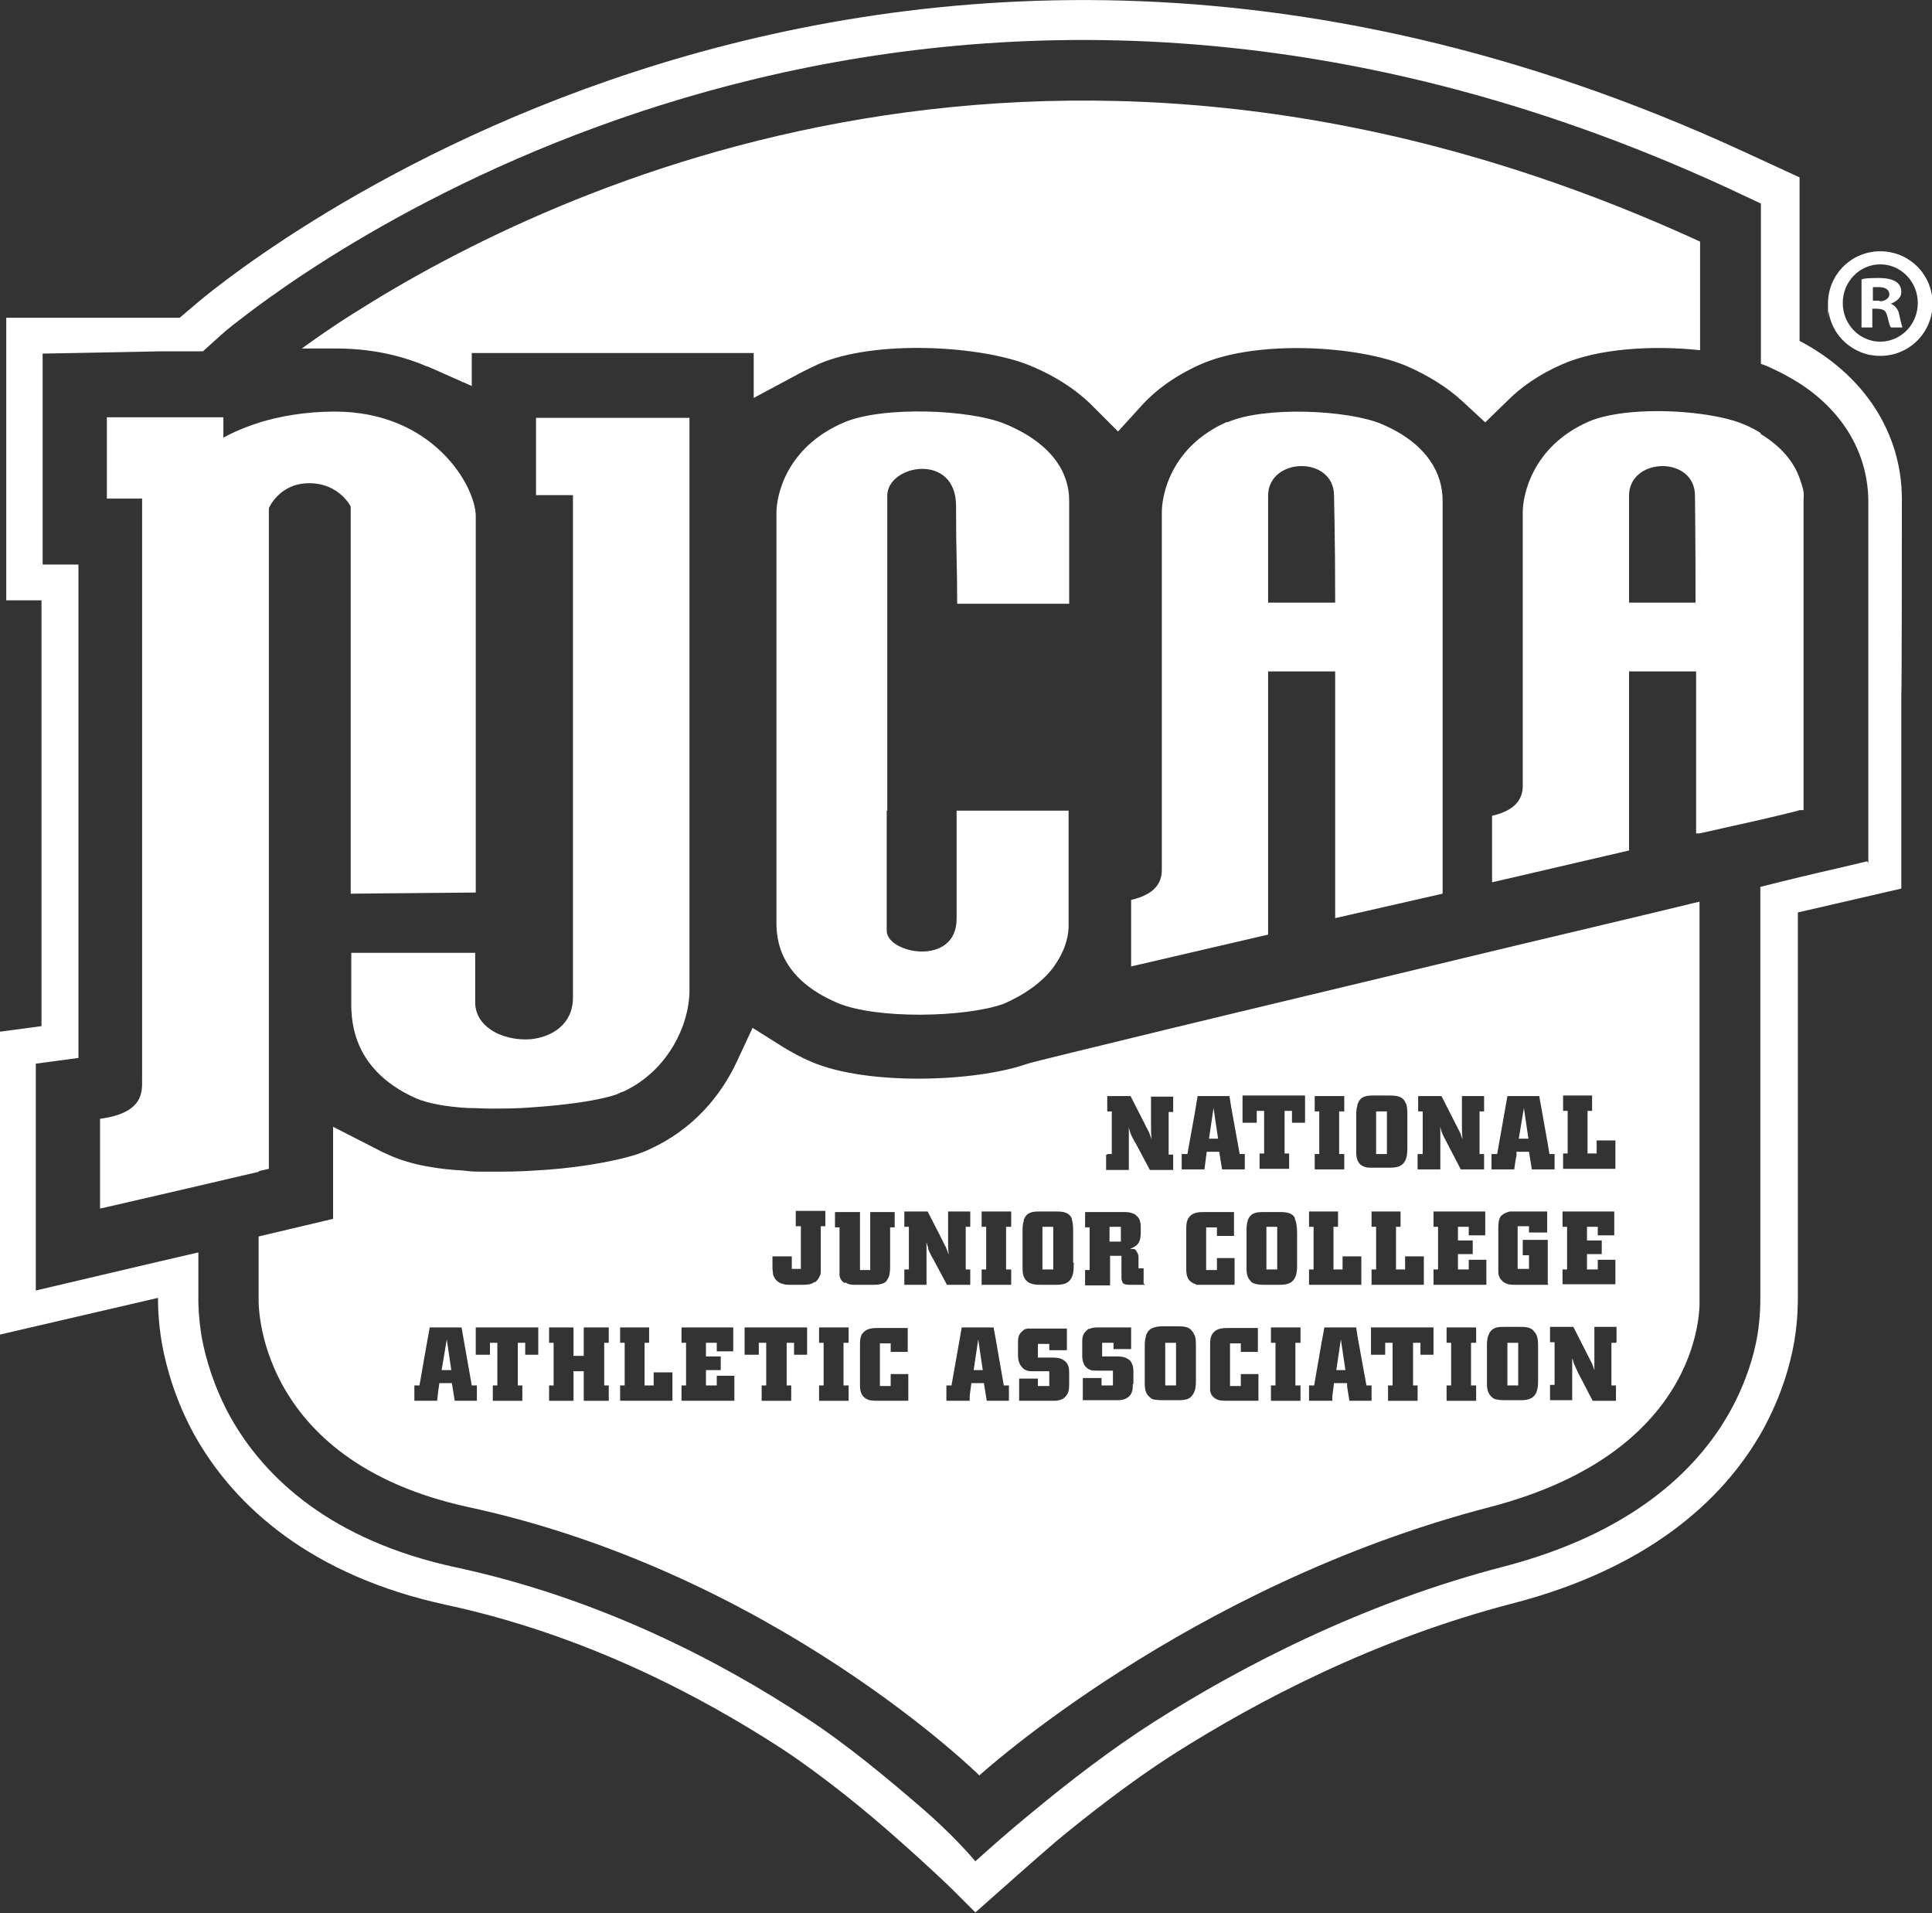
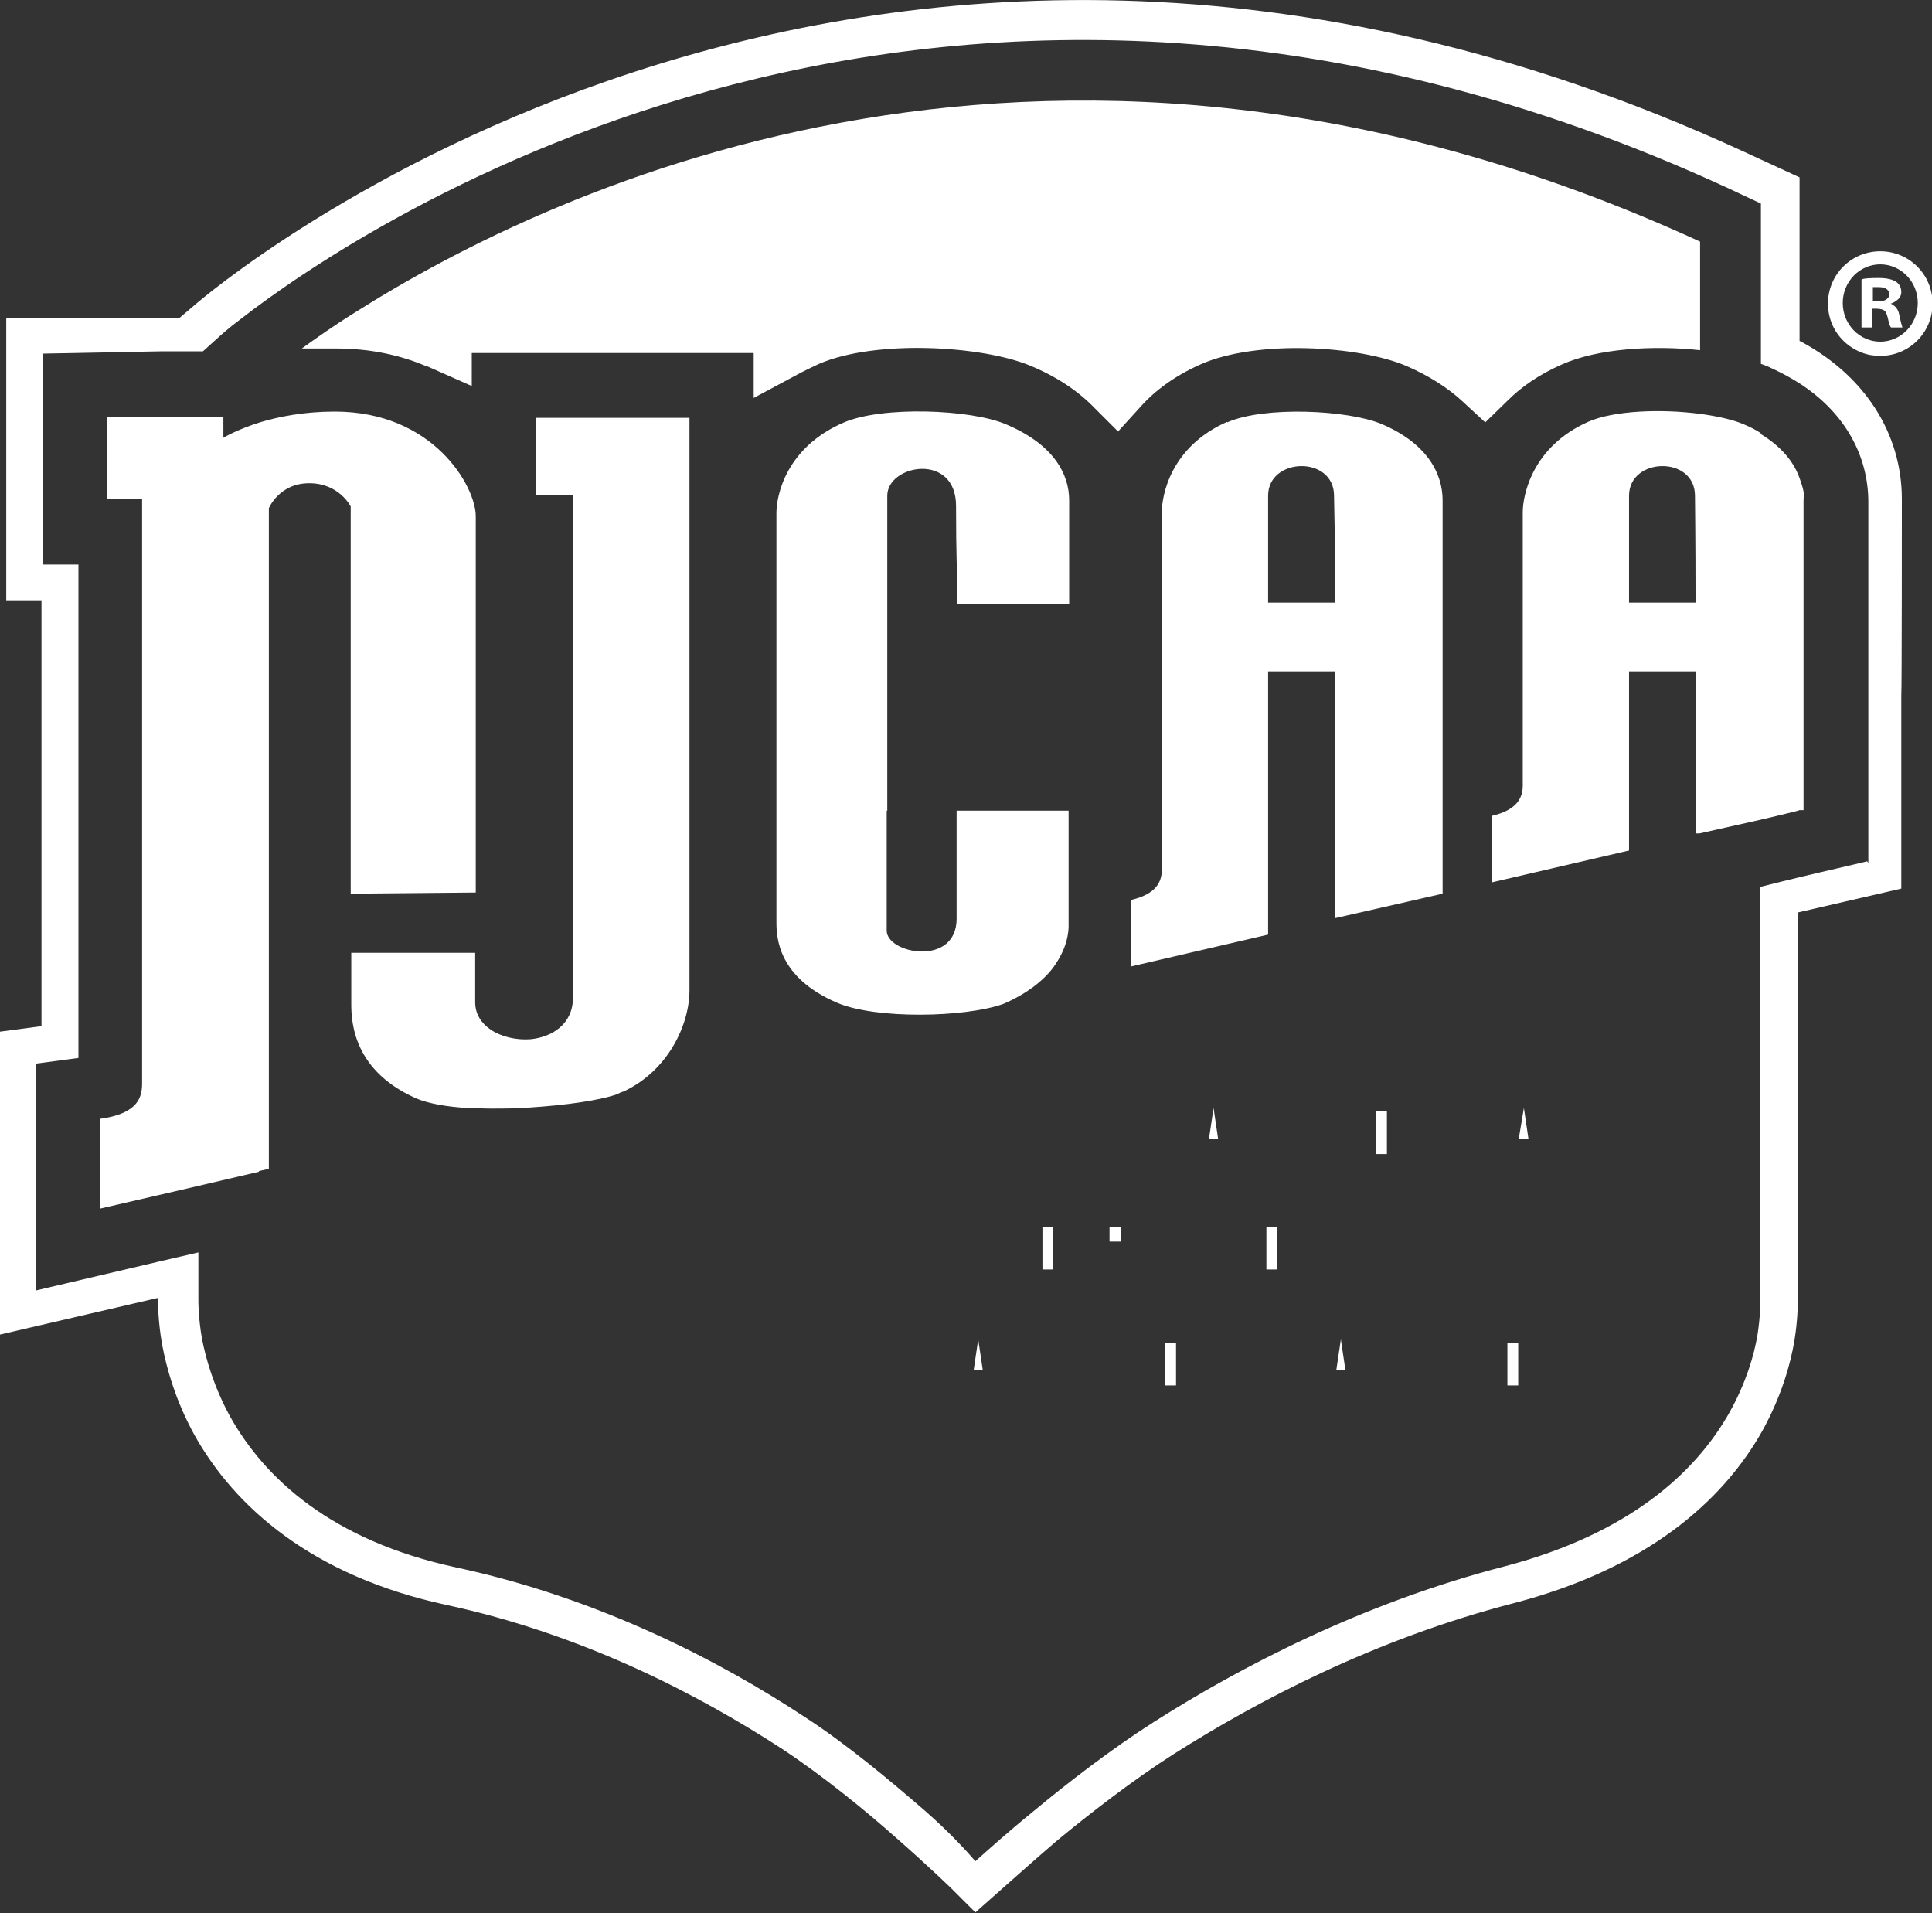
<svg xmlns="http://www.w3.org/2000/svg" id="Layer_1" data-name="Layer 1" version="1.1" viewBox="0 0 339.9 336.5">
  <rect x="0" y="0" width="339.9" height="336.5" fill="#333333" stroke="none" />
  <defs>
    <style>
      .cls-1 {
        fill: #fff;
        stroke-width: 0px;
      }
    </style>
  </defs>
  <path class="cls-1" d="M316.6,60v-28.8l-10.2-4.7C149-45.8,35.3,52.7,34.2,53.7l-2.6,2.2H1.1v49.7h6.2v74.9l-7.5,1v53.3l28-6.5h0c0,1.1,0,4,.7,8.1.8,4.3,2.4,10,5.7,16,7.1,12.7,20.7,24.8,44.3,29.9,24.2,5.2,44.6,15.9,59.2,25.4,7.1,4.7,14.6,10.8,20.1,15.7,5.7,5,9.6,8.8,9.6,8.8l4.2,4.2c4.4-3.9,10.7-9.5,14.2-12.5,5.8-4.8,13.4-10.7,20.6-15.3,14.8-9.4,35.5-20.3,59.9-26.6,23.4-6.1,36.8-17.9,43.8-30.4,3.3-6,4.9-11.6,5.6-15.8.6-3.7.6-6.5.6-7.7v-67.6l18.2-4.2v-34c.1,0,.1-34.5.1-34.5,0-11.5-6.5-21.9-18.3-28M328.5,151.5c-2.8.7-6.9,1.6-11.9,2.8-2.1.5-4.5,1.1-6.9,1.7v72.4c0,.9,0,3.2-.5,6.4-.6,3.6-2,8.4-4.9,13.6-6,10.7-17.8,21.4-39.5,27.1-25.2,6.5-46.7,17.8-61.8,27.4-7.4,4.7-15.3,10.8-21.3,15.8-4.2,3.4-8.1,6.9-10.1,8.7-1.1-1.3-4.3-4.9-9-9-5.9-5.1-13.5-11.5-20.9-16.3-15-9.9-36.3-21-61.5-26.4-21.8-4.7-33.6-15.6-39.7-26.5-2.9-5.3-4.3-10.2-5-13.9-.6-3.6-.6-6.1-.6-6.7v-8.3l-6.9,1.6-21.7,5.1v-39.9l7.5-1v-86.8h-6.3v-37.1l20.7-.4h7.5c0,0,3.1-2.8,3.1-2.8,0,0,1.3-1.2,3.7-3,20.4-15.8,123.5-86.3,261.1-23.1l6.2,2.9v28.2c.5.2.9.3,1.3.5,2,.9,3.9,1.9,5.6,3,8,5.2,12,12.8,12,20.8v63.5l-.2-.3Z" />
  <path class="cls-1" d="M330.8,44.2c-5.1,0-9.2,4.1-9.2,9.2s0,.9.1,1.4c.5,3.3,2.7,6,5.8,7.2,1,.4,2.1.6,3.3.6,5.1,0,9.2-4.1,9.2-9.2s-4.1-9.2-9.2-9.2M330.8,60.1c-3.6,0-6.6-3-6.6-6.8s3-6.8,6.6-6.8,6.6,3,6.6,6.8-3,6.8-6.6,6.8" />
  <path class="cls-1" d="M332.7,53.4s1.8-.6,1.8-2-.9-2.5-4-2.5-3,.3-3,.3v8.4h1.9v-3.3h.5c.3,0,1.3,0,1.7.4.6.6.6,2.4,1.1,2.9h2c0,0-.2-.5-.6-2.4-.3-1.4-1.5-1.8-1.5-1.8M330.7,52.9h-1.2v-2.4s.6,0,1,0c1.5,0,1.9.7,1.9,1.3s-.7,1.2-1.7,1.2" />
  <path class="cls-1" d="M75.1,64.4l7.9,3.5v-5.8h49.6v7.9l8.4-4.5c1-.5,2-1,3.1-1.5,10-4.3,28.6-3.2,37.1.3,4.6,1.9,8.4,4.4,11.3,7.4l4.2,4.2,4-4.4c2.5-2.8,6-5.4,10.5-7.4,9.9-4.4,27.9-3.3,36.3.3,3.9,1.7,7.2,3.8,9.8,6.2l4,3.7,3.9-3.8c2.4-2.4,5.5-4.6,9.6-6.4,6.3-2.8,16-3.4,24.3-2.5v-19.1c-112.8-51.8-201.4-9.9-236.7,12.5-3.7,2.3-6.8,4.5-9.3,6.3h6c6.1,0,11.5,1.2,16.1,3.2" />
  <g>
    <rect class="cls-1" x="183.4" y="215.8" width="1.9" height="7.5" />
    <rect class="cls-1" x="195.2" y="215.8" width="2" height="2.6" />
    <rect class="cls-1" x="205" y="236.2" width="1.9" height="7.5" />
    <rect class="cls-1" x="222.8" y="215.8" width="1.9" height="7.5" />
    <rect class="cls-1" x="242.1" y="195.5" width="1.9" height="7.5" />
    <polygon class="cls-1" points="235.1 241 236.7 241 235.9 235.6 235.1 241" />
    <polygon class="cls-1" points="171.3 241 172.9 241 172.1 235.6 171.3 241" />
    <polygon class="cls-1" points="267.2 200.3 268.9 200.3 268.1 194.9 267.2 200.3" />
    <polygon class="cls-1" points="212.7 200.3 214.3 200.3 213.5 194.9 212.7 200.3" />
-     <polygon class="cls-1" points="77.7 241 79.4 241 78.6 235.6 77.7 241" />
-     <path class="cls-1" d="M299,228.7v-70.1c-12.3,3-26.9,6.4-41.4,9.9-18.6,4.5-37.6,9-52,12.5-14.3,3.5-24.4,5.9-25.1,6.2-9,3.1-27.8,3.8-37.7-.4-1.9-.8-3.5-1.7-5-2.6l-5.4-3.4-2.7,5.8c-2.9,6.3-7.9,12.1-15.3,15.5-.6.3-1.6.7-2.2.9-4.6,1.5-11.9,2.6-18.2,2.9-2.6.2-5.3.2-7.9.2s-3.1,0-4.6-.2c-4-.2-9-.9-13-2.7-.6-.3-1.2-.5-1.7-.8l-8.2-4.2v16.2l-13.1,3.1v11.1s-.9,28.3,36.9,36.5c53.8,11.6,89.9,47.2,89.9,47.2,0,0,36.6-33.4,89.8-47.2,38.5-10,36.9-36.5,36.9-36.5h0ZM84,246.4h-4l-.5-3.1h-2.2l-.2,1.4-.2,1.7h-4v-2.7h.9l.8-4.6,1-5.6h5.6l1.8,10.2h.9v2.7h0ZM94.9,238.3h-2.5v-2.1h-1.3v7.5h.8v2.7h-5.2v-2.7h.8v-7.5h-1.3v2.1h-2.5v-4.8h11v4.8h.2ZM107.1,236.2h-.8v7.5h.8v2.7h-4.4v-5.2h-1.8v5.2h-4.3v-2.7h.8v-7.5h-.8v-2.7h4.3v5h1.8v-5h4.4v2.7ZM118.3,246.4h-9.2v-2.7h.8v-7.5h-.8v-2.7h5.1v2.7h-.8v7.5h1.6v-2.3h3.3v5ZM129.2,246.4h-9.3v-2.7h.8v-7.5h-.8v-2.7h9.1v4.2h-2.9v-1.5h-1.9v2.4h2.6v2.4h-2.6v2.7h1.9v-1.7h3.1v4.3h0ZM275,205.6v-2.7h.8v-7.5h-.8v-2.7h5.1v2.7h-.8v7.5h1.6v-2.3h3.3v5h-9.2ZM274.9,223.3h.8v-7.5h-.8v-2.7h9.1v4.2h-2.9v-1.5h-1.9v2.4h2.6v2.4h-2.6v2.7h1.9v-1.7h3.1v4.3h-9.3v-2.7h0ZM262.5,203h.9l1.8-10.2h5.6l1.5,8.4.3,1.8h.9v2.7h-4l-.5-3.1h-2.2v.8c-.1,0-.4,2.3-.4,2.3h-4v-2.7h.1ZM249.5,203h.8v-7.5h-.8v-2.7h4.1l2.9,5.7c.5.9.5,1.1.8,1.9-.1-1.1-.1-1.4-.1-2.4v-5.2h3.9v2.7h-.8v7.5h.8v2.7h-4.1l-2.6-5c-.7-1.3-.8-1.6-1-2.5v7.5h-4v-2.7h.1ZM241.3,215.8v-2.7h5.1v2.7h-.8v7.5h1.6v-2.3h3.3v5h-9.2v-2.7h.8v-7.5h-.8ZM238.6,196.3c0-.6,0-1.2.2-1.8,0-.1,0-.3.1-.4.5-1.4,1.8-1.4,2.8-1.4h2.5c1.2,0,2.4,0,3,1.1,0,.1.1.3.2.4.2.6.2,1.3.2,2.1v5.3c0,.7,0,1.5-.2,2.1-.5,1.7-2,1.7-3.1,1.7h-3.4c-.5,0-1.1-.2-1.5-.5h0c-.8-.7-.8-1.7-.8-2.5v-6.3.2ZM231.3,203h.8v-7.5h-.8v-2.7h5.2v2.7h-.9v7.5h.9v2.7h-5.2v-2.7ZM208,203h.9l1.3-7.2.5-3h5.6l.3,1.9,1.5,8.3h.9v2.7h-4l-.5-3.1h-2.2l-.4,3.1h-4v-2.7h0ZM194.8,203h.8v-7.5h-.8v-2.7h4.1l2.9,5.7c.5.9.5,1.1.8,1.9h0c-.1-1-.1-1.3-.1-2.3v-5.2h3.9v2.7h-.8v7.5h.8v2.7h-4.1l-2.5-4.7-.2-.3c-.7-1.3-.8-1.6-1-2.5v7.5h-4v-2.7h.2ZM142.2,238.3h-2.5v-2.1h-1.3v7.5h.8v2.7h-5.2v-2.7h.8v-7.5h-1.3v2.1h-2.5v-4.8h11v4.8h.2ZM143.3,225.5c-.6.5-1.5.5-2.3.5h-1.9c-.5,0-1,0-1.5-.2-.2,0-.3-.1-.5-.2-.7-.4-.9-.9-1.1-1.4,0-.4-.1-.8-.1-1.2v-2h3.4v2.2h1.6v-7.5h-.9v-2.7h5.2v2.7h-.8v8.1c0,.4-.2.7-.4,1.1-.2.2-.3.4-.5.6h-.2ZM149.3,236.2h-.9v7.5h.9v2.7h-5.2v-2.7h.8v-7.5h-.8v-2.7h5.2v2.7ZM148.7,225.7c-.1,0-.2-.1-.4-.2-.3-.3-.5-.6-.6-1.1v-8.5h-.8v-2.7h4.4v10.2h1.8v-10.2h4.3v2.7h-.8v6.7c0,.8,0,1.8-.5,2.5-.2.4-.5.6-.9.7-.5.2-1.1.2-1.7.2h-3c-.6,0-1.2,0-1.7-.4h-.1ZM159.9,246.4h-5.3c-.5,0-1,0-1.6-.1-1.7-.5-1.7-1.9-1.7-2.8v-6.8c0-.6,0-1.2.2-1.7,0-.2.2-.4.3-.5.7-.9,1.8-.9,2.8-.9h5.1v4.2h-3v-1.5h-1.9v7.5h1.9v-2.1h3.1v4.7h0ZM163.9,221c-.3-.6-.5-1-.6-1.3v-.2c-.1-.3-.2-.6-.3-1v7.5h-3.9v-2.7h.8v-7.5h-.8v-2.7h4.1l2,3.9.9,1.8c.5.9.5,1.1.8,1.9-.1-1.1-.1-1.4-.1-2.4v-5.2h3.9v2.7h-.8v7.5h.8v2.7h-4.1l-2.3-4.3-.4-.7h0ZM177.6,246.4h-4l-.5-3.1h-2.2l-.3,2.2v.9h-4.1v-2.7h.9l1.8-10.2h5.6l.3,1.6,1.5,8.6h.9v2.7h.1ZM177.9,213.1v2.7h-.9v7.5h.9v2.7h-5.2v-2.7h.8v-7.5h-.8v-2.7h5.2ZM188.1,243.4c0,.9,0,2-1.2,2.7h0c-.6.3-1.2.3-1.8.3h-5.8v-3.9h3.3v1.3h2v-2.6h-2.8c-.7,0-1.4,0-2-.7-.1-.1-.2-.3-.3-.4-.3-.5-.4-1.1-.4-1.7v-2.1c0-.7,0-1.4.6-2s.7-.5,1.1-.6h6.9v3.8h-3.1v-1.1h-2v2.4h2.4c.7,0,1.5,0,2.2.5.9.6.9,1.6.9,2.3v2.1-.3ZM188.9,222.2c0,.7,0,1.5-.2,2.1-.5,1.7-2,1.7-3.1,1.7h-2.3c-.8,0-1.9,0-2.6-.6-.8-.7-.8-1.7-.8-2.5v-6.3c0-.6,0-1.2.2-1.8,0-.1,0-.3.1-.4.5-1.3,1.8-1.3,2.8-1.3h2.5c1.2,0,2.4,0,3,1.1,0,.1.1.2.1.4.2.6.2,1.3.2,2.2v5.3h.1ZM199.3,243.4c0,.9,0,2-1.2,2.6h0c-.6.3-1.2.3-1.8.3h-5.8v-3.9h3.3v1.3h2v-2.6h-2.8c-.7,0-1.4,0-2-.7-.2-.2-.3-.4-.4-.7-.2-.5-.2-.9-.2-1.4v-2.1c0-.7,0-1.4.6-2s.5-.4.8-.5c.5-.2,1-.2,1.5-.2h5.7v3.8h-3.1v-1.1h-2v2.4h2.4c.7,0,1.5,0,2.2.5.2.1.4.3.5.5h0c.4.6.4,1.3.4,1.8v2.1h0ZM201.5,226h-2.4c-.7,0-1.1,0-1.4-.2,0,0-.1,0-.2-.2h0c-.1-.2-.2-.5-.2-.8v-3.9h-2v5.2h-4.4v-2.7h.8v-7.5h-.8v-2.7h6.7c.6,0,1.2,0,1.8.3.2,0,.4.2.6.4.7.6.7,1.5.7,2.3,0,1.3,0,2.2-.8,2.9-.3.2-.6.4-1.1.6h.7s.1,0,.2.1l.2.2h0s0,.1.1.2c.2.3.3.6.3.9v2h.9v2.7l.3.2ZM210.4,242.5c0,.7,0,1.5-.2,2.1s-.5,1-.9,1.3c-.6.4-1.5.4-2.2.4h-2.3c-.5,0-1,0-1.6-.1-.4,0-.7-.2-1-.5-.8-.7-.8-1.7-.8-2.5v-6.3c0-.6,0-1.2.2-1.8,0-.1,0-.3.1-.4.2-.4.4-.7.7-.9.6-.4,1.4-.5,2.1-.5h2.5c1.1,0,2.1,0,2.7.8,0,.1.2.2.3.4,0,.1.1.3.2.4.2.6.2,1.3.2,2.2v5.3h0ZM210.4,225.9c-1.7-.5-1.7-1.9-1.7-2.8v-6.8c0-.8,0-1.5.5-2.2.7-.9,1.8-.9,2.8-.9h5.1v4.2h-3v-1.5h-1.9v7.5h1.9v-2.1h3.1v4.7h-6.8ZM221.4,246.4h-5.3c-.5,0-1,0-1.6-.1-1.1-.3-1.5-1-1.6-1.7v-7.9c0-.8,0-1.6.5-2.2.7-.9,1.8-.9,2.8-.9h5.1v4.2h-3v-1.5h-1.9v7.5h1.9v-2.1h3.1v4.7h0ZM220.1,225.4c-.8-.7-.8-1.7-.8-2.5v-6.3c0-.6,0-1.2.2-1.8,0-.1,0-.2.1-.3.5-1.3,1.8-1.3,2.8-1.3h2.5c1,0,2,0,2.7.7h0c0,.1.2.2.2.4,0,0,0,.2.1.3.2.6.3,1.4.3,2.3v5.3c0,.7,0,1.5-.2,2.1-.5,1.7-2,1.7-3.1,1.7h-2.3c-.8,0-1.9,0-2.6-.6h.1ZM228.8,236.2h-.9v7.5h.9v2.7h-5.2v-2.7h.8v-7.5h-.8v-2.7h5.2v2.7ZM229.8,197.5h-2.5v-2.1h-1.3v7.5h.8v2.7h-5.2v-2.7h.8v-7.5h-1.3v2.1h-2.5v-4.8h11v4.8h.2ZM230.3,226v-2.7h.8v-7.5h-.8v-2.7h5.1v2.7h-.8v7.5h1.6v-2.3h3.3v5h-9.2ZM241.4,246.4h-4l-.4-2.5v-.6h-2.3l-.3,2.3v.8h-4.1v-2.7h.9l1.3-7.5.5-2.7h5.6l.2,1.4,1.6,8.8h.9v2.7h.1ZM252.4,238.3h-2.5v-2.1h-1.3v7.5h.8v2.7h-5.2v-2.7h.8v-7.5h-1.3v2.1h-2.5v-4.8h11v4.8h.2ZM259.7,236.2h-.9v7.5h.9v2.7h-5.2v-2.7h.8v-7.5h-.8v-2.7h5.2v2.7ZM261.5,221.7v4.3h-9.3v-2.7h.8v-7.5h-.8v-2.7h9.1v4.2h-2.9v-1.5h-1.9v2.4h2.6v2.4h-2.6v2.7h1.9v-1.7h3.1ZM270.6,242.5c0,.7,0,1.5-.2,2.1-.5,1.7-2,1.7-3.1,1.7h-2.3c-.4,0-1,0-1.5-.1-.4,0-.8-.2-1.1-.5-.2-.2-.4-.4-.5-.7-.3-.6-.3-1.2-.3-1.8v-6.3c0-.7,0-1.5.3-2.1.1-.3.3-.6.5-.8.6-.6,1.5-.6,2.3-.6h2.5c1.1,0,2.1,0,2.7.8,0,.1.2.2.3.4.4.7.4,1.5.4,2.6v5.3h0ZM272.4,226h-5.8c-.7,0-1.4,0-2.1-.5,0,0-.2-.1-.2-.2-.5-.4-.7-1-.7-1.6v-7.5c0-.7,0-1.6.4-2.2,0,0,.1-.2.2-.2.4-.4,1-.6,1.5-.7h6.5v3.7h-3.2v-1.1h-2v7.5h2v-2.4h-1.1v-2.7h4.4v7.8h.1ZM284.3,236.2h-.8v7.5h.8v2.7h-4.1l-2.6-5h0c-.4-.9-.6-1.3-.8-1.8,0-.2-.1-.4-.2-.7h0v.5h0v6.9h-3.9v-2.7h.8v-7.5h-.8v-2.7h4.1l2.9,5.7c.5.9.5,1.1.8,1.9h0v-2.4h0v-5.2h3.9v2.7h0Z" />
    <rect class="cls-1" x="265.2" y="236.2" width="1.9" height="7.5" />
  </g>
  <path class="cls-1" d="M45.6,206.1l-10.7,2.5-6.9,1.6-10.4,2.4v-15.8c7.5-1,7.4-4.6,7.4-6.6v-102.5h-6.2v-14.3h20.5v3.6s2.3-1.4,6.4-2.7c3.3-1,7.8-1.9,13.2-1.9,17.4,0,24.8,13.2,24.8,18.4v66.2l-22,.2v-68.1s-2-4.1-7.3-4.1-7.1,4.4-7.1,4.4v116.2l-1.8.4h0ZM61.8,167.5v8.2c0,2.8-.5,12.2,11.4,17.5,2.1.9,5.4,1.5,9.1,1.7,1.3,0,2.6.1,4,.1,2.3,0,4.7,0,7.1-.2,6.1-.4,11.9-1.2,15.1-2.3.4-.2.8-.4,1.2-.5,7.9-3.7,11.6-11.8,11.6-17.8v-100.7h-27v13.6h6.5v88.4c0,4.6-3.6,6.9-7.4,7.3-2.5.2-5.2-.4-7.1-1.7-1.6-1.1-2.7-2.7-2.7-4.8v-8.7h-21.9.1ZM156.1,142.6v-55.4c0-5.5,12.1-7.7,12.1,1.8s.2,9.7.2,17.2h19.7v-18.2c0-4.5-2.6-9.8-11.2-13.4-6.2-2.6-21.6-3.2-28.4-.3-10.3,4.4-11.9,13-11.9,15.9v72c0,2.9.4,9.8,10.7,14.2,6.8,2.9,22.4,2.6,29.2.2,2.1-.9,3.8-1.9,5.3-3,1.7-1.3,3-2.6,3.9-4,1.5-2.2,2.2-4.4,2.3-6.4v-20.6h-19.7v19c0,8.5-12.3,6.2-12.3,2.1v-21.1h0ZM215.9,74.3c6.5-2.9,21.3-2.2,27.2.3,8.2,3.5,10.7,8.9,10.7,13.4v69.2l-18.9,4.3v-43.4h-11.8v46.3l-24.1,5.6v-11.7c4.3-1,5.4-3.1,5.4-5.3v-62.9c0-2.9,1.5-11.5,11.5-15.9M234.9,106c0-11.9-.2-17.4-.2-18.8,0-7.1-11.6-6.8-11.6,0v18.8h11.8ZM309.7,76.3c3.8,2.3,5.9,5,6.9,7.8s.7,2.7.7,4v54.4h-.7c0,.1-6.9,1.7-6.9,1.7l-10.7,2.4h-.6c0,.1,0-24.2,0-24.2v-4.3h-11.8v31.5l-24.1,5.6v-11.7c4.3-1,5.4-3.1,5.4-5.3v-48.1c0-2.9,1.6-11.5,11.5-15.9,4.5-2,12.9-2.3,19.7-1.4,3,.4,5.7,1,7.6,1.8,1.2.5,2.2,1,3.1,1.6M298.3,106c0-11.9-.1-17.4-.1-18.8,0-7.1-11.6-6.8-11.6,0v18.8h11.8,0Z" />
</svg>